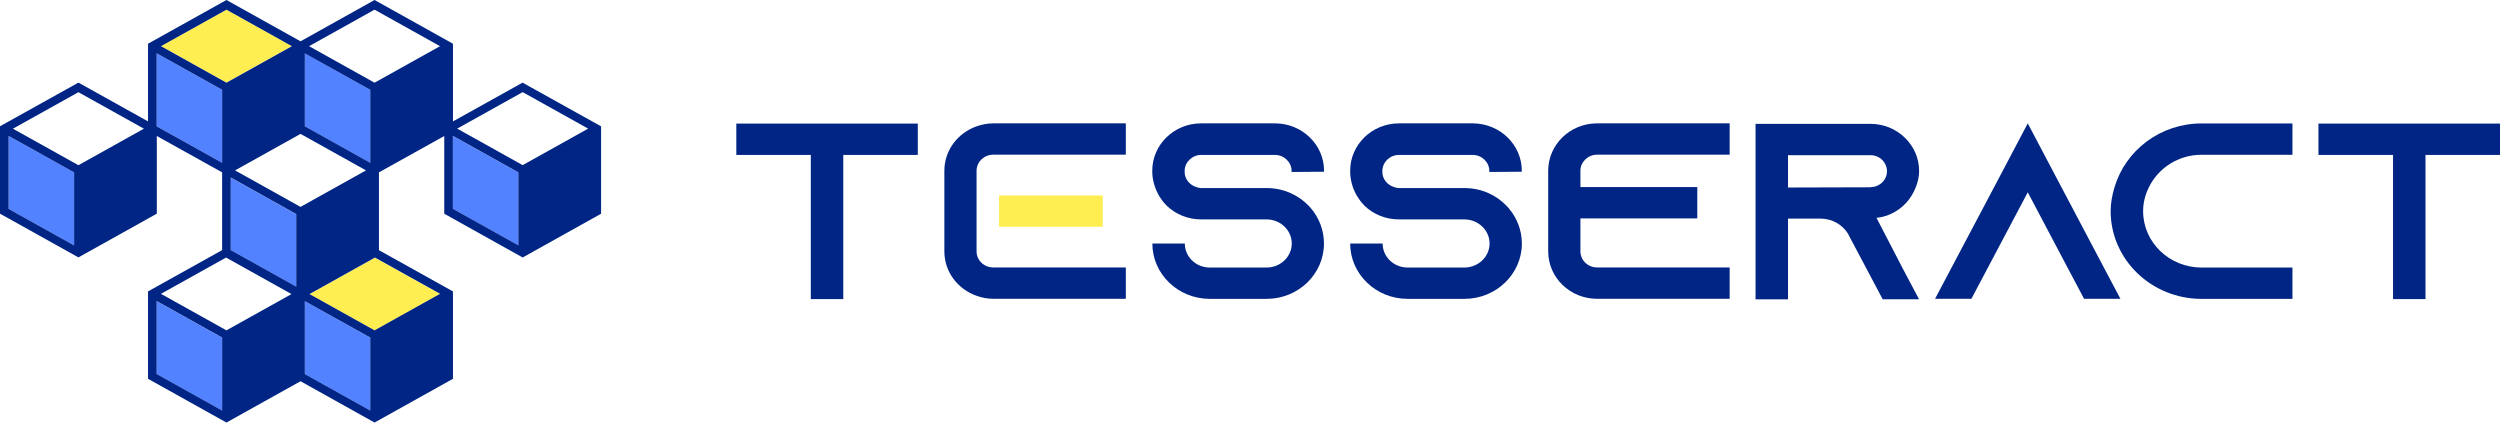
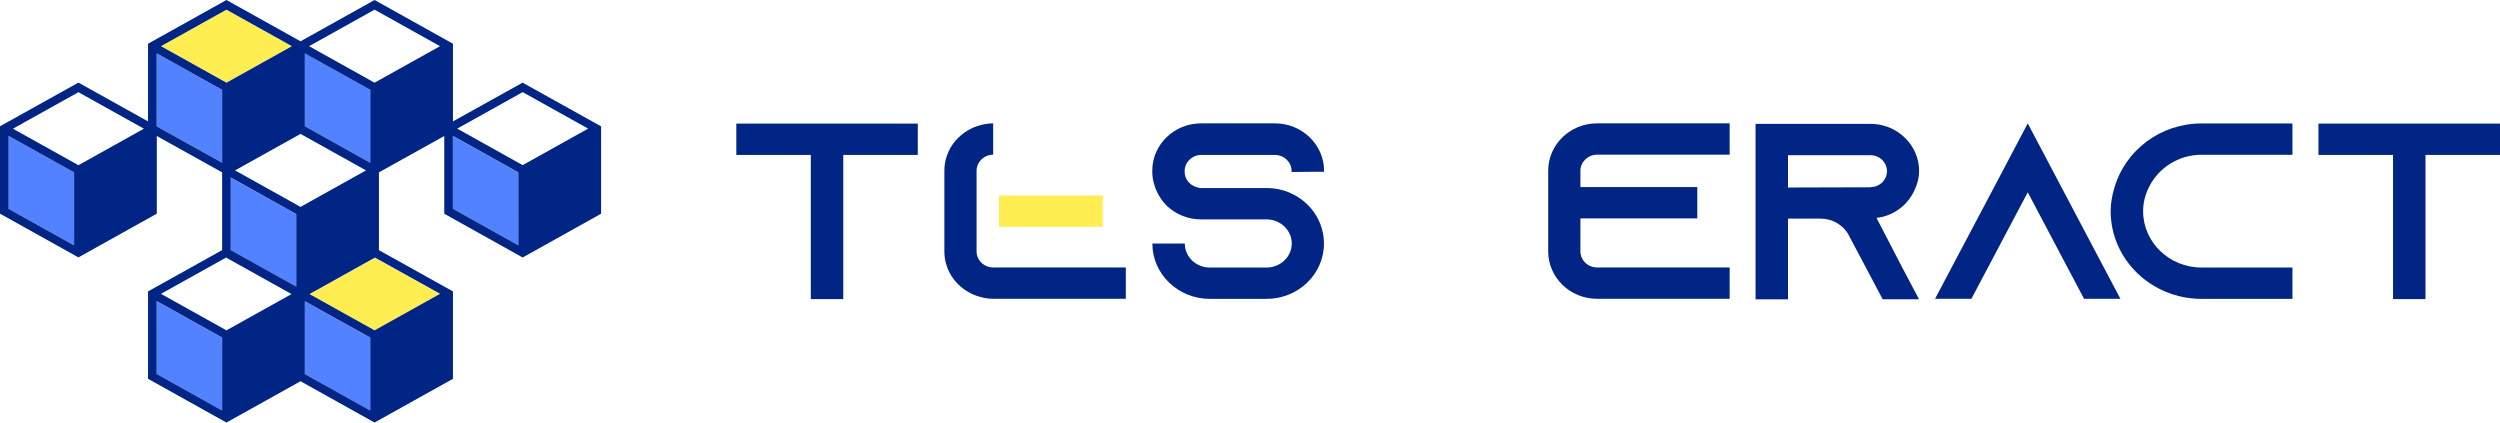
<svg xmlns="http://www.w3.org/2000/svg" width="142" height="24" viewBox="0 0 142 24" fill="none">
  <path d="M8.896 3.028V7.167L8.906 7.172V7.181L12.616 9.246V5.102L8.896 3.028Z" fill="#5282FF" />
  <path d="M16.581 2.618L12.862 0.549L9.143 2.618L12.862 4.692L16.581 2.618Z" fill="#FFEE51" />
  <path d="M0.49 7.721V11.864L4.209 13.938V9.795L0.49 7.721Z" fill="#5282FF" />
  <path d="M21.03 5.102L17.316 3.028V7.176L21.03 9.246V5.102Z" fill="#5282FF" />
  <path d="M21.279 18.769L24.994 16.695L21.298 14.639L17.584 16.708L21.279 18.769Z" fill="#FFEE51" />
  <path d="M17.316 17.105V21.253L21.03 23.322V19.179L17.316 17.105Z" fill="#5282FF" />
  <path d="M16.826 12.163L13.107 10.094V14.21L16.826 16.284V12.163Z" fill="#5282FF" />
  <path d="M8.896 17.105V21.248L12.616 23.322V19.179L8.896 17.105Z" fill="#5282FF" />
  <path d="M25.723 7.721V11.864L29.442 13.938V9.795L25.723 7.721Z" fill="#5282FF" />
  <path d="M29.687 4.692L25.728 6.895V2.484L21.274 0L17.07 2.346L12.862 0L8.408 2.484V6.895L4.454 4.692L0 7.172V12.136L4.454 14.62L8.907 12.136V7.725L12.617 9.79V14.206L8.408 16.552V21.516L12.862 24L17.07 21.654L21.274 24L25.728 21.516V16.552L21.524 14.21V9.79L25.234 7.725V12.14L29.687 14.625L34.141 12.14V7.176L29.687 4.697V4.692ZM21.274 0.549L24.993 2.623L21.274 4.697L17.555 2.623L21.274 0.549ZM17.315 3.033L21.03 5.102V9.246L17.315 7.172V3.028V3.033ZM12.862 0.549L16.581 2.623L12.862 4.697L9.143 2.623L12.862 0.549ZM4.209 13.938L0.49 11.864V7.721L4.209 9.794V13.938ZM0.735 7.31L4.454 5.236L8.173 7.31L4.454 9.384L0.735 7.31ZM8.907 7.176L8.898 7.167V3.028L12.617 5.102V9.246L8.907 7.181V7.176ZM12.617 23.318L8.898 21.244V17.1L12.617 19.174V23.318ZM9.143 16.69L12.839 14.629L16.558 16.703L12.862 18.764L9.143 16.69ZM16.826 16.279L13.107 14.206V10.084L16.826 12.158V16.279ZM13.351 9.678L17.07 7.605L20.789 9.678L17.07 11.752L13.351 9.678ZM21.03 23.318L17.315 21.248V17.105L21.03 19.174V23.318ZM24.993 16.69L21.274 18.764L17.579 16.703L21.297 14.629L24.993 16.685V16.69ZM29.442 13.934L25.723 11.86V7.716L29.442 9.79V13.934ZM25.968 7.306L29.687 5.232L33.406 7.306L29.687 9.38L25.968 7.306Z" fill="#002585" />
  <path d="M62.636 11.102H56.745V12.881H62.636V11.102Z" fill="#FFEE51" />
  <path d="M41.823 8.8H46.054V10.624V16.989H47.898V10.624V8.8H52.13V7.02H41.823V8.8Z" fill="#002585" />
-   <path d="M55.469 7.176C54.402 7.551 53.64 8.537 53.64 9.696V14.281C53.64 15.441 54.402 16.427 55.469 16.801C55.765 16.908 56.079 16.971 56.412 16.971H63.947V15.191H56.412C55.894 15.191 55.469 14.781 55.469 14.281V9.696C55.469 9.197 55.899 8.786 56.412 8.786H63.947V7.007H56.412C56.079 7.007 55.765 7.074 55.469 7.176Z" fill="#002585" />
+   <path d="M55.469 7.176C54.402 7.551 53.64 8.537 53.64 9.696V14.281C53.64 15.441 54.402 16.427 55.469 16.801C55.765 16.908 56.079 16.971 56.412 16.971H63.947V15.191H56.412C55.894 15.191 55.469 14.781 55.469 14.281V9.696C55.469 9.197 55.899 8.786 56.412 8.786V7.007H56.412C56.079 7.007 55.765 7.074 55.469 7.176Z" fill="#002585" />
  <path d="M72.411 7.007H68.221C66.687 7.007 65.449 8.216 65.449 9.696V9.754C65.449 10.062 65.509 10.352 65.606 10.624C65.689 10.86 65.796 11.079 65.939 11.28C66.04 11.436 66.16 11.579 66.294 11.708C66.798 12.176 67.477 12.462 68.225 12.462H71.94C72.725 12.462 73.372 13.073 73.372 13.831C73.372 14.589 72.725 15.196 71.94 15.196H68.711C67.93 15.196 67.297 14.585 67.297 13.831H65.454C65.454 15.566 66.913 16.975 68.715 16.975H71.945C73.746 16.975 75.201 15.566 75.201 13.831C75.201 13.077 74.924 12.377 74.467 11.837C74.425 11.793 74.393 11.752 74.351 11.708C73.76 11.079 72.905 10.682 71.945 10.682H68.23C68.129 10.682 68.036 10.655 67.944 10.624C67.57 10.504 67.288 10.169 67.288 9.768V9.71C67.288 9.21 67.717 8.8 68.23 8.8H72.42C72.938 8.8 73.363 9.215 73.363 9.71V9.768L75.206 9.754V9.696C75.206 8.216 73.954 7.007 72.42 7.007H72.411Z" fill="#002585" />
-   <path d="M83.652 7.007H79.462C77.928 7.007 76.69 8.216 76.69 9.696V9.754C76.69 10.062 76.75 10.352 76.842 10.624C76.925 10.86 77.032 11.079 77.175 11.28C77.276 11.436 77.397 11.579 77.526 11.708C78.03 12.176 78.704 12.462 79.457 12.462H83.176C83.957 12.462 84.608 13.073 84.608 13.831C84.608 14.589 83.957 15.196 83.176 15.196H79.947C79.166 15.196 78.533 14.585 78.533 13.831H76.69C76.69 15.566 78.15 16.975 79.951 16.975H83.181C84.978 16.975 86.442 15.566 86.442 13.831C86.442 13.077 86.16 12.377 85.703 11.837C85.662 11.793 85.629 11.752 85.588 11.708C84.996 11.079 84.142 10.682 83.181 10.682H79.462C79.36 10.682 79.268 10.655 79.175 10.624C78.796 10.504 78.519 10.169 78.519 9.768V9.71C78.519 9.21 78.949 8.8 79.462 8.8H83.652C84.169 8.8 84.594 9.215 84.594 9.71V9.768L86.438 9.754V9.696C86.438 8.216 85.186 7.007 83.647 7.007H83.652Z" fill="#002585" />
  <path d="M87.938 9.696V14.281C87.938 15.762 89.176 16.971 90.71 16.971H98.245V15.191H90.71C90.193 15.191 89.768 14.781 89.768 14.281V12.404H96.406V10.624H89.768V9.696C89.768 9.197 90.197 8.786 90.71 8.786H98.245V7.007H90.71C89.176 7.007 87.938 8.216 87.938 9.696Z" fill="#002585" />
  <path d="M108.821 10.624C108.932 10.339 109.006 10.036 109.006 9.715C109.006 8.974 108.697 8.305 108.193 7.819C107.694 7.333 107.001 7.034 106.234 7.034H99.716V17.003H101.559V12.417H103.402C104.067 12.417 104.64 12.756 104.964 13.269L105.005 13.354L105.994 15.218L106.936 16.998H109.001L108.059 15.218L106.585 12.373C106.867 12.346 107.13 12.275 107.385 12.159C108.059 11.86 108.567 11.298 108.821 10.62V10.624ZM106.234 10.638L101.559 10.651V8.814H106.234C106.558 8.814 106.779 8.956 106.899 9.072C107.001 9.17 107.181 9.398 107.181 9.728C107.181 10.085 106.96 10.41 106.618 10.553C106.521 10.602 106.41 10.616 106.299 10.624C106.276 10.624 106.257 10.638 106.234 10.638Z" fill="#002585" />
  <path d="M117.085 10.624L115.177 7.007L113.269 10.624L110.853 15.191L109.911 16.971H111.976L112.918 15.191L115.177 10.923L117.432 15.191L118.374 16.971H120.439L119.497 15.191L117.085 10.624Z" fill="#002585" />
  <path d="M120.107 10.625C119.978 11.062 119.885 11.517 119.885 11.989C119.885 14.741 122.2 16.976 125.046 16.976H130.211V15.196H125.046C123.216 15.196 121.729 13.76 121.729 11.994C121.729 11.503 121.853 11.044 122.061 10.629C122.593 9.545 123.729 8.791 125.046 8.791H130.211V7.012H125.046C122.694 7.012 120.726 8.551 120.107 10.629V10.625Z" fill="#002585" />
  <path d="M131.688 7.02V8.8H135.925V10.624V16.989H137.768V10.624V8.8H142V7.02H131.688Z" fill="#002585" />
</svg>